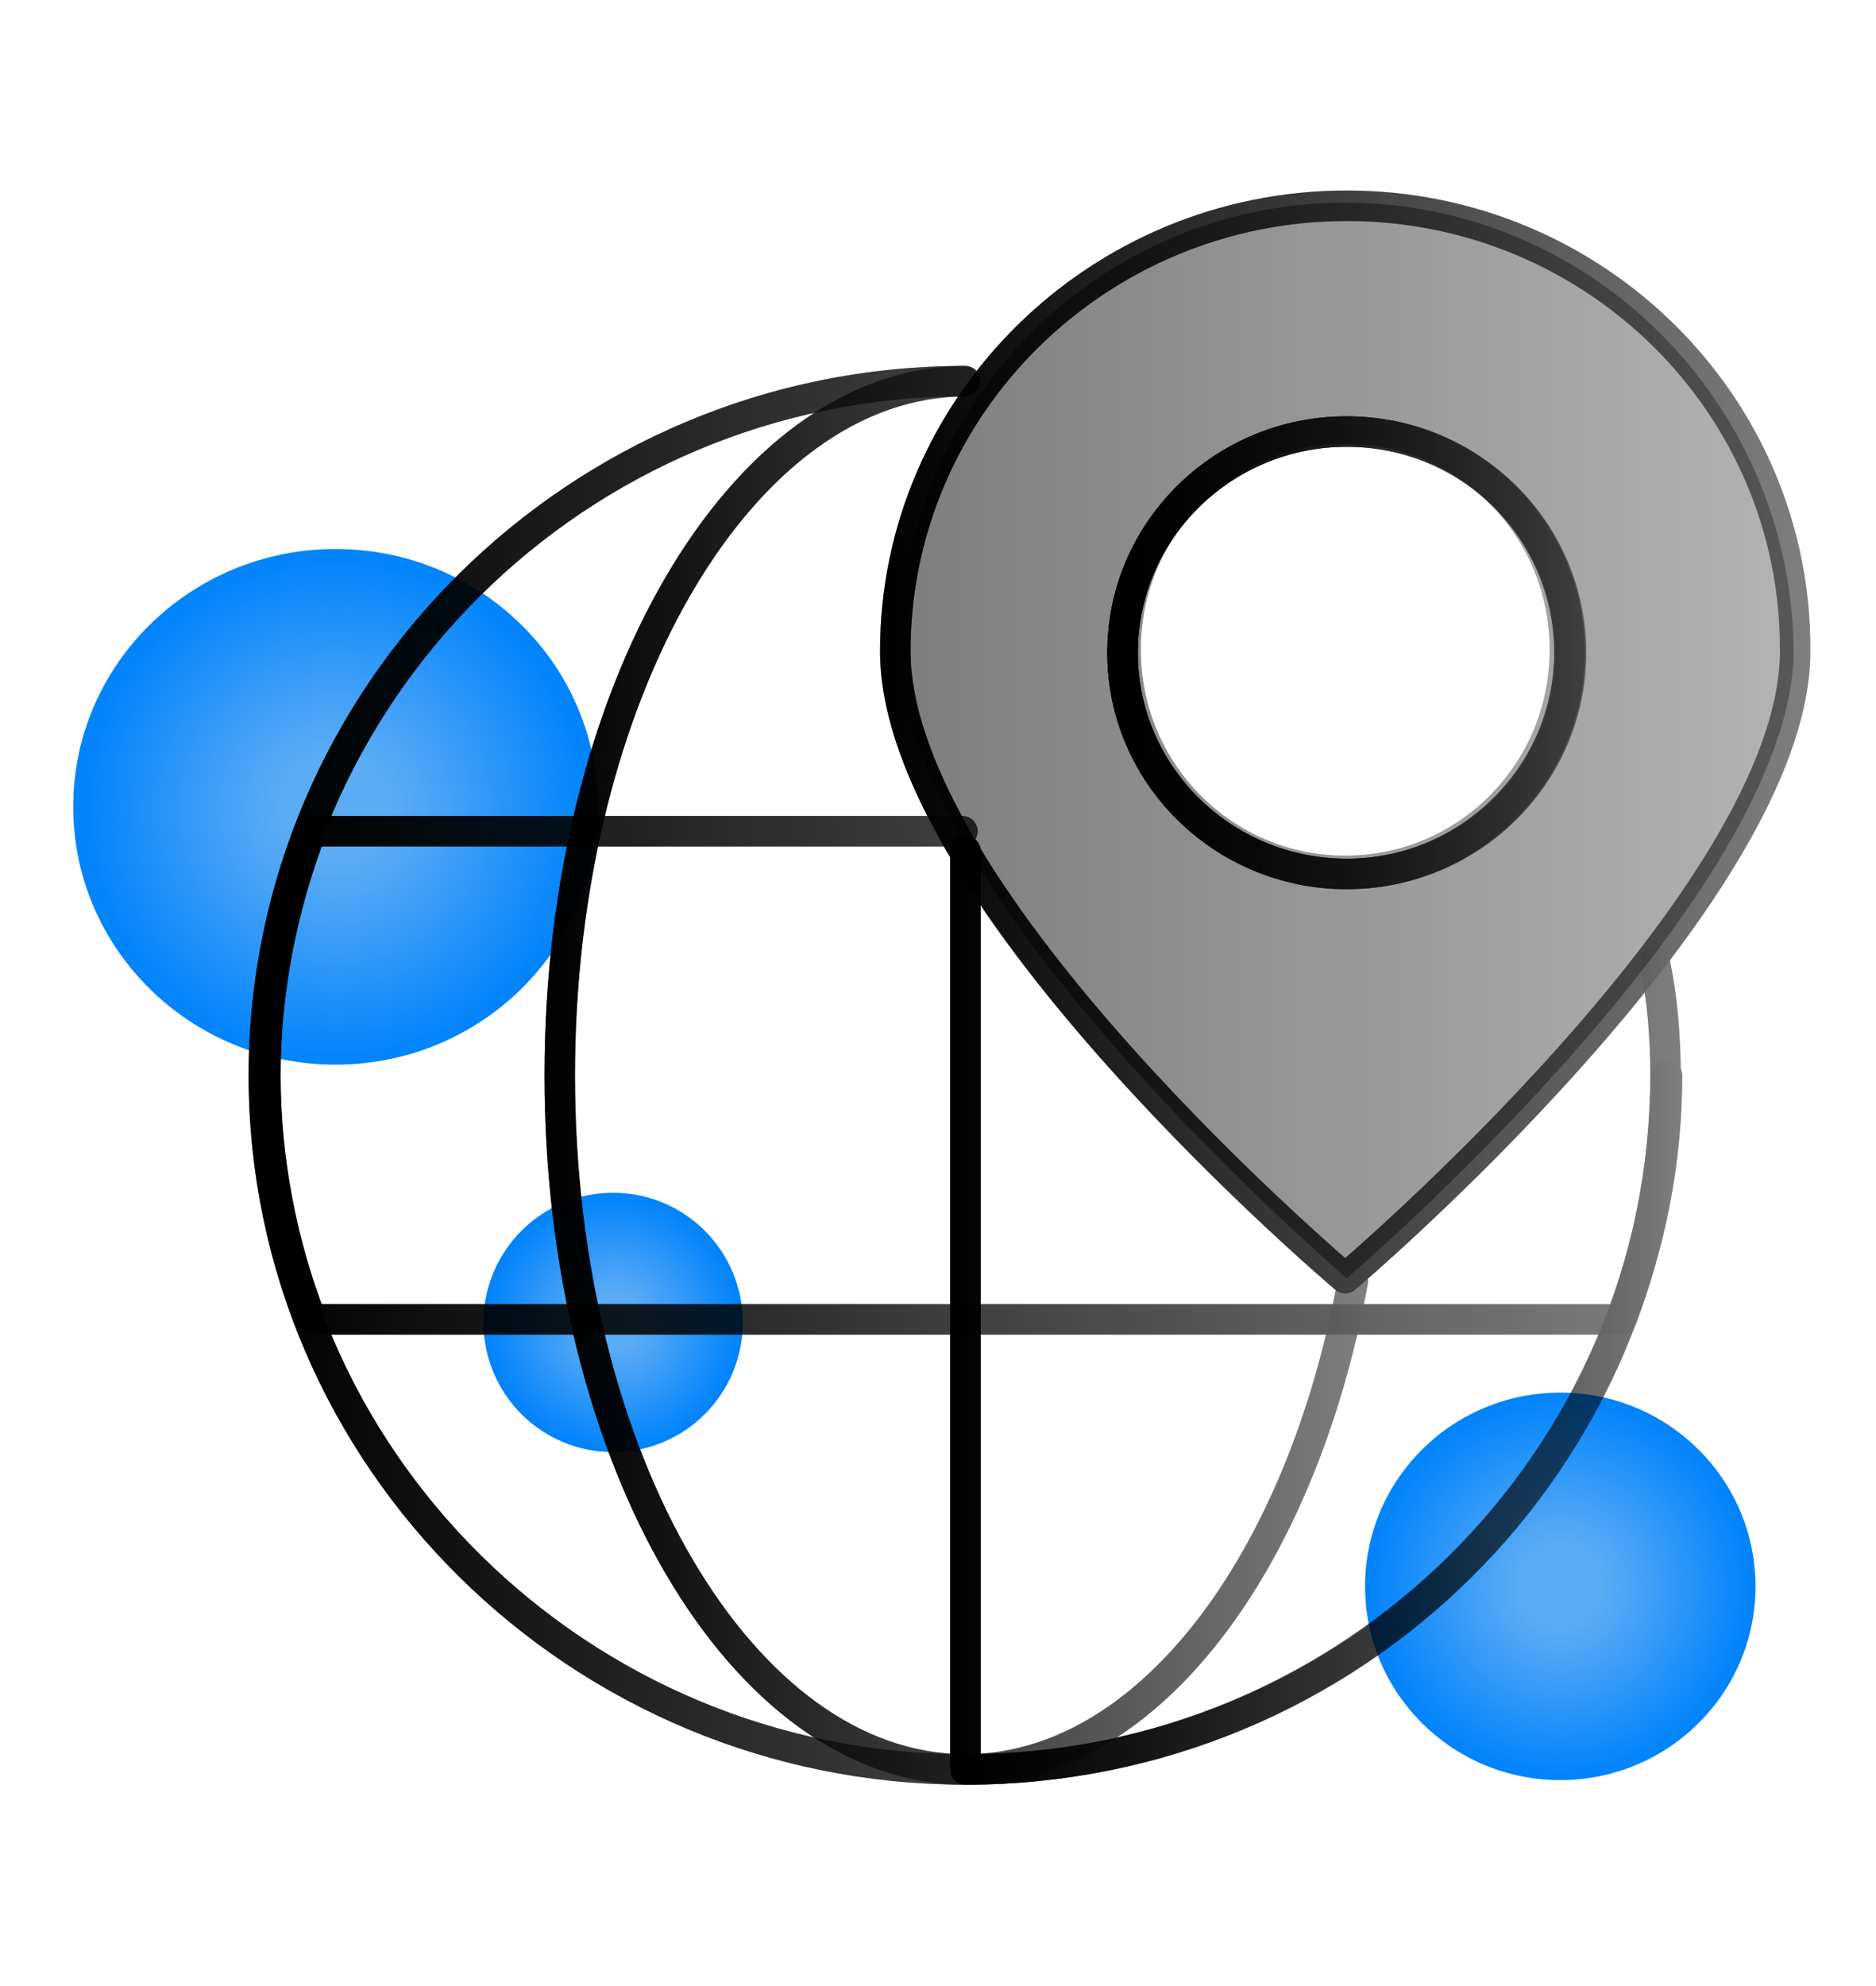
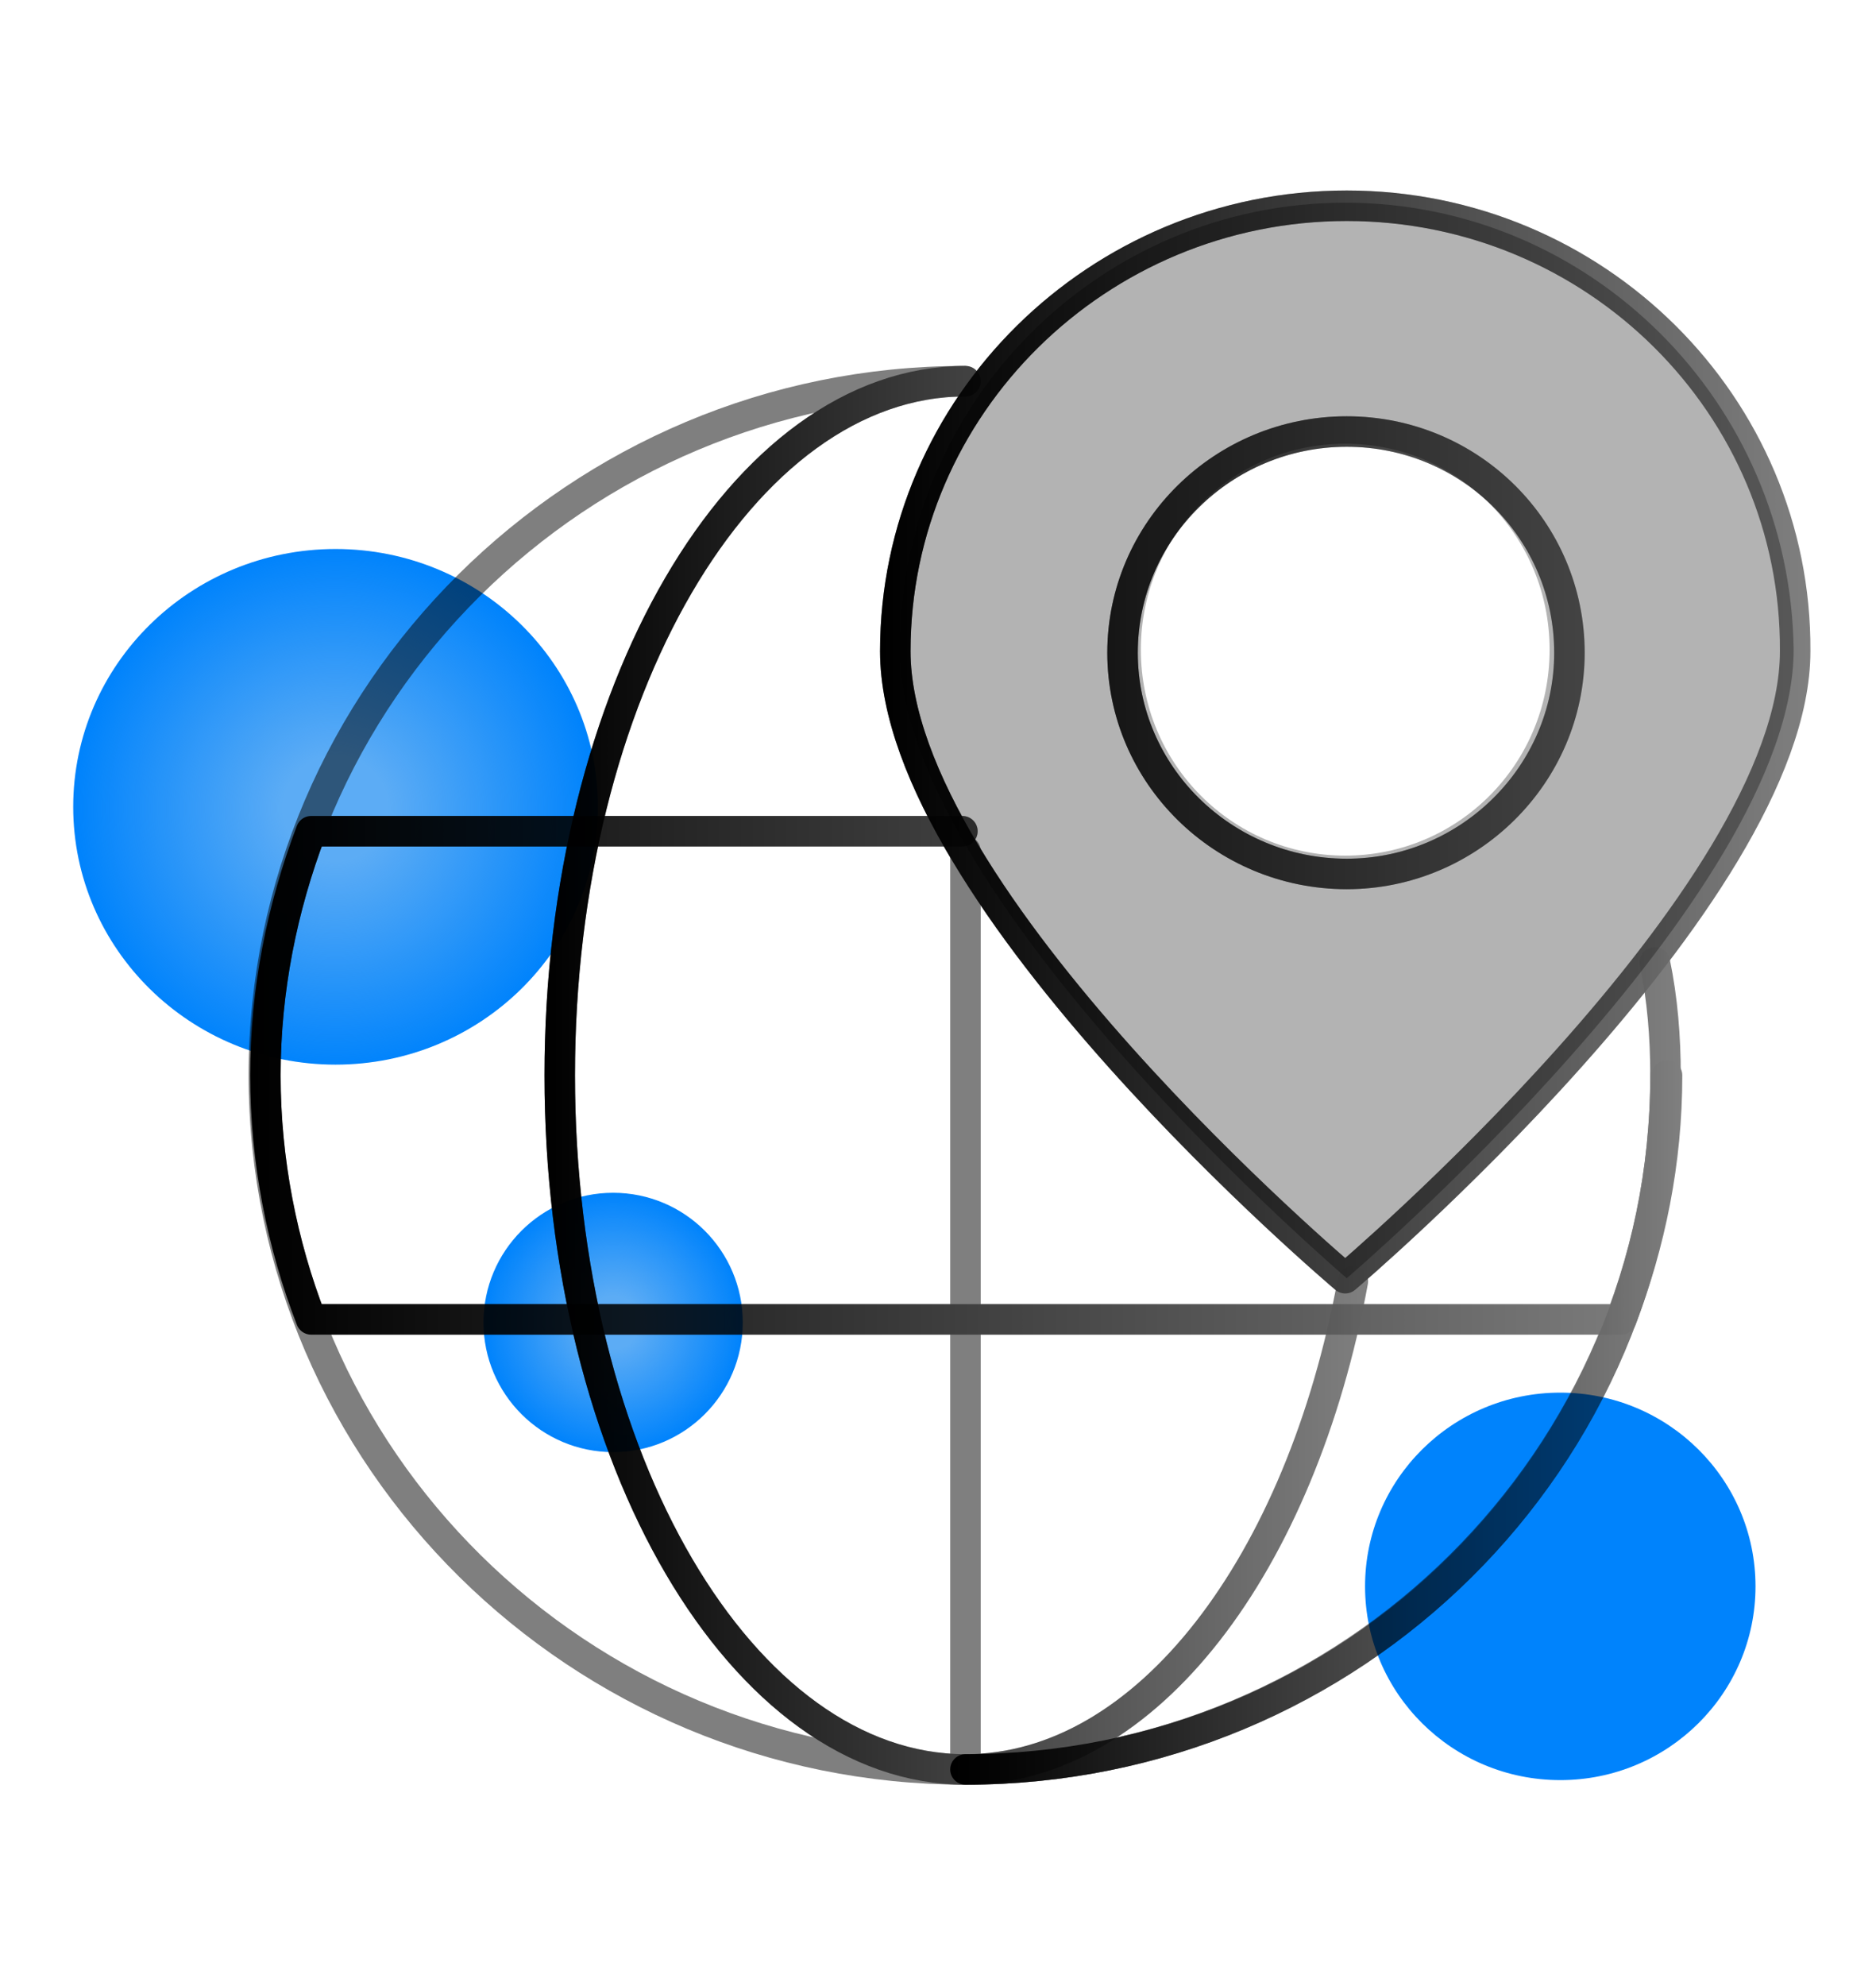
<svg xmlns="http://www.w3.org/2000/svg" version="1.2" viewBox="0 0 123 130" width="120" height="127">
  <title>GLOBAL-svg</title>
  <defs>
    <radialGradient id="g1" cx="40.2" cy="86.6" r="8.5" gradientUnits="userSpaceOnUse">
      <stop offset=".2" stop-color="#5cacf5" />
      <stop offset="1" stop-color="#5cacf5" stop-opacity="0" />
    </radialGradient>
    <radialGradient id="g2" cx="22" cy="52.9" r="17.1" gradientUnits="userSpaceOnUse">
      <stop offset=".2" stop-color="#5cacf5" />
      <stop offset="1" stop-color="#5cacf5" stop-opacity="0" />
    </radialGradient>
    <radialGradient id="g3" cx="102.3" cy="103.9" r="12.8" gradientUnits="userSpaceOnUse">
      <stop offset=".2" stop-color="#5cacf5" />
      <stop offset="1" stop-color="#5cacf5" stop-opacity="0" />
    </radialGradient>
    <linearGradient id="g4" x1="59" y1="48.4" x2="117.5" y2="48.4" gradientUnits="userSpaceOnUse">
      <stop offset="0" stop-color="#000000" />
      <stop offset="1" stop-color="#000000" stop-opacity="0" />
    </linearGradient>
    <linearGradient id="g5" x1="16.3" y1="70.4" x2="110.2" y2="70.4" gradientUnits="userSpaceOnUse">
      <stop offset="0" stop-color="#000000" />
      <stop offset="1" stop-color="#000000" stop-opacity="0" />
    </linearGradient>
    <linearGradient id="g6" x1="35.7" y1="70.4" x2="89.7" y2="70.4" gradientUnits="userSpaceOnUse">
      <stop offset="0" stop-color="#000000" />
      <stop offset="1" stop-color="#000000" stop-opacity="0" />
    </linearGradient>
    <linearGradient id="g7" x1="62.3" y1="85.8" x2="110.3" y2="85.8" gradientUnits="userSpaceOnUse">
      <stop offset="0" stop-color="#000000" />
      <stop offset="1" stop-color="#000000" stop-opacity="0" />
    </linearGradient>
    <linearGradient id="g8" x1="16.4" y1="70.4" x2="110.3" y2="70.4" gradientUnits="userSpaceOnUse">
      <stop offset="0" stop-color="#000000" />
      <stop offset="1" stop-color="#000000" stop-opacity="0" />
    </linearGradient>
    <linearGradient id="g9" x1="57.7" y1="48.5" x2="118.7" y2="48.5" gradientUnits="userSpaceOnUse">
      <stop offset="0" stop-color="#000000" />
      <stop offset="1" stop-color="#000000" stop-opacity="0" />
    </linearGradient>
    <linearGradient id="g10" x1="72.6" y1="42.7" x2="103.9" y2="42.7" gradientUnits="userSpaceOnUse">
      <stop offset="0" stop-color="#000000" />
      <stop offset="1" stop-color="#000000" stop-opacity="0" />
    </linearGradient>
  </defs>
  <style>
		.s0 { fill: #0083fc } 
		.s1 { fill: url(#g1) } 
		.s2 { fill: url(#g2) } 
		.s3 { fill: url(#g3) } 
		.s4 { opacity: .3;fill: #000000 } 
		.s5 { opacity: .3;fill: url(#g4) } 
		.s6 { fill: none;stroke: url(#g5);stroke-linecap: round;stroke-linejoin: round;stroke-width: 2 } 
		.s7 { fill: none;stroke: url(#g6);stroke-linecap: round;stroke-linejoin: round;stroke-width: 2 } 
		.s8 { fill: none;stroke: url(#g7);stroke-linecap: round;stroke-linejoin: round;stroke-width: 2 } 
		.s9 { fill: none;stroke: url(#g8);stroke-linecap: round;stroke-linejoin: round;stroke-width: 2 } 
		.s10 { fill: none;stroke: url(#g9);stroke-linecap: round;stroke-linejoin: round;stroke-width: 2 } 
		.s11 { fill: none;stroke: url(#g10);stroke-linecap: round;stroke-linejoin: round;stroke-width: 2 } 
		.s12 { fill: none;stroke: #000000;stroke-linecap: round;stroke-linejoin: round;stroke-width: 2 } 
	</style>
  <g id="Livello_1">
	</g>
  <g id="Livello_2">
    <g id="Layer">
      <g id="Layer">
        <circle id="Layer" class="s0" cx="40.2" cy="86.6" r="8.5" />
        <ellipse id="Layer" class="s0" cx="22" cy="52.8" rx="17.2" ry="16.9" />
        <ellipse id="Layer" class="s0" cx="102.3" cy="103.9" rx="12.8" ry="12.7" />
      </g>
      <g id="Layer">
        <circle id="Layer" class="s1" cx="40.2" cy="86.6" r="8.5" />
        <ellipse id="Layer" class="s2" cx="22" cy="52.8" rx="17.2" ry="16.9" />
-         <ellipse id="Layer" class="s3" cx="102.3" cy="103.9" rx="12.8" ry="12.7" />
      </g>
      <g id="Layer">
        <path id="Layer" fill-rule="evenodd" class="s4" d="m117.6 42.5c0 16.2-29.3 41.2-29.3 41.2 0 0-29.3-25-29.3-41.2 0-16.2 13.1-29.3 29.2-29.3 16.1 0 29.2 13.1 29.4 29.3zm-16 0c0-7.5-6-13.5-13.4-13.5-7.4 0-13.4 6-13.4 13.5 0 7.5 6 13.5 13.4 13.5 7.4 0 13.4-6 13.4-13.5z" />
-         <path id="Layer" fill-rule="evenodd" class="s5" d="m117.6 42.5c0 16.2-29.3 41.2-29.3 41.2 0 0-29.3-25-29.3-41.2 0-16.2 13.1-29.3 29.2-29.3 16.1 0 29.2 13.1 29.4 29.3zm-16 0c0-7.5-6-13.5-13.4-13.5-7.4 0-13.4 6-13.4 13.5 0 7.5 6 13.5 13.4 13.5 7.4 0 13.4-6 13.4-13.5z" />
      </g>
      <g id="Layer">
        <g id="Layer">
-           <path id="Layer" class="s6" d="m109.2 70.4c0 25.1-20.6 45.5-45.9 45.5-25.3 0-46-20.4-46-45.5 0-25 20.6-45.5 45.9-45.5" />
          <path id="Layer" class="s7" d="m88.7 83.9c-3.4 18.5-13.5 32-25.4 32-14.6 0-26.6-20.3-26.6-45.5 0-25 11.9-45.5 26.6-45.5" />
-           <path id="Layer" class="s8" d="m108.5 63c0.5 2.4 0.7 4.9 0.7 7.4 0 25.2-20.5 45.5-45.9 45.5v-60.2" />
+           <path id="Layer" class="s8" d="m108.5 63c0.5 2.4 0.7 4.9 0.7 7.4 0 25.2-20.5 45.5-45.9 45.5" />
          <path id="Layer" class="s9" d="m109.3 70.4c0 5.7-1.1 11-3 16h-85.9c-1.9-4.9-3-10.4-3-16 0-5.6 1.1-11 3-16h42.7" />
        </g>
        <g id="Layer">
          <path id="Layer" class="s10" d="m117.7 42.6c0 16.1-29.5 41.1-29.5 41.1 0 0-29.5-24.9-29.5-41.1 0-16.1 13.3-29.2 29.6-29.2 16.3 0 29.5 13.1 29.4 29.2zm-29.4 14.6c-8.1 0-14.7-6.5-14.7-14.5 0-8 6.6-14.5 14.7-14.5 8.1 0 14.6 6.5 14.6 14.5 0 8-6.6 14.5-14.6 14.5z" />
-           <ellipse id="Layer" class="s11" cx="88.3" cy="42.7" rx="14.7" ry="14.5" />
        </g>
      </g>
      <g id="Layer" style="opacity: .5">
        <g id="Layer">
          <path id="Layer" class="s12" d="m109.2 70.4c0 25.1-20.6 45.5-45.9 45.5-25.3 0-46-20.4-46-45.5 0-25 20.6-45.5 45.9-45.5" />
          <path id="Layer" class="s12" d="m88.7 83.9c-3.4 18.5-13.5 32-25.4 32-14.6 0-26.6-20.3-26.6-45.5 0-25 11.9-45.5 26.6-45.5" />
          <path id="Layer" class="s12" d="m108.5 63c0.5 2.4 0.7 4.9 0.7 7.4 0 25.2-20.5 45.5-45.9 45.5v-60.2" />
          <path id="Layer" class="s12" d="m109.3 70.4c0 5.7-1.1 11-3 16h-85.9c-1.9-4.9-3-10.4-3-16 0-5.6 1.1-11 3-16h42.7" />
        </g>
        <g id="Layer">
          <path id="Layer" class="s12" d="m117.7 42.6c0 16.1-29.5 41.1-29.5 41.1 0 0-29.5-24.9-29.5-41.1 0-16.1 13.3-29.2 29.6-29.2 16.3 0 29.5 13.1 29.4 29.2zm-29.4 14.6c-8.1 0-14.7-6.5-14.7-14.5 0-8 6.6-14.5 14.7-14.5 8.1 0 14.6 6.5 14.6 14.5 0 8-6.6 14.5-14.6 14.5z" />
-           <ellipse id="Layer" class="s12" cx="88.3" cy="42.7" rx="14.7" ry="14.5" />
        </g>
      </g>
    </g>
  </g>
  <g id="Livello_3">
	</g>
</svg>